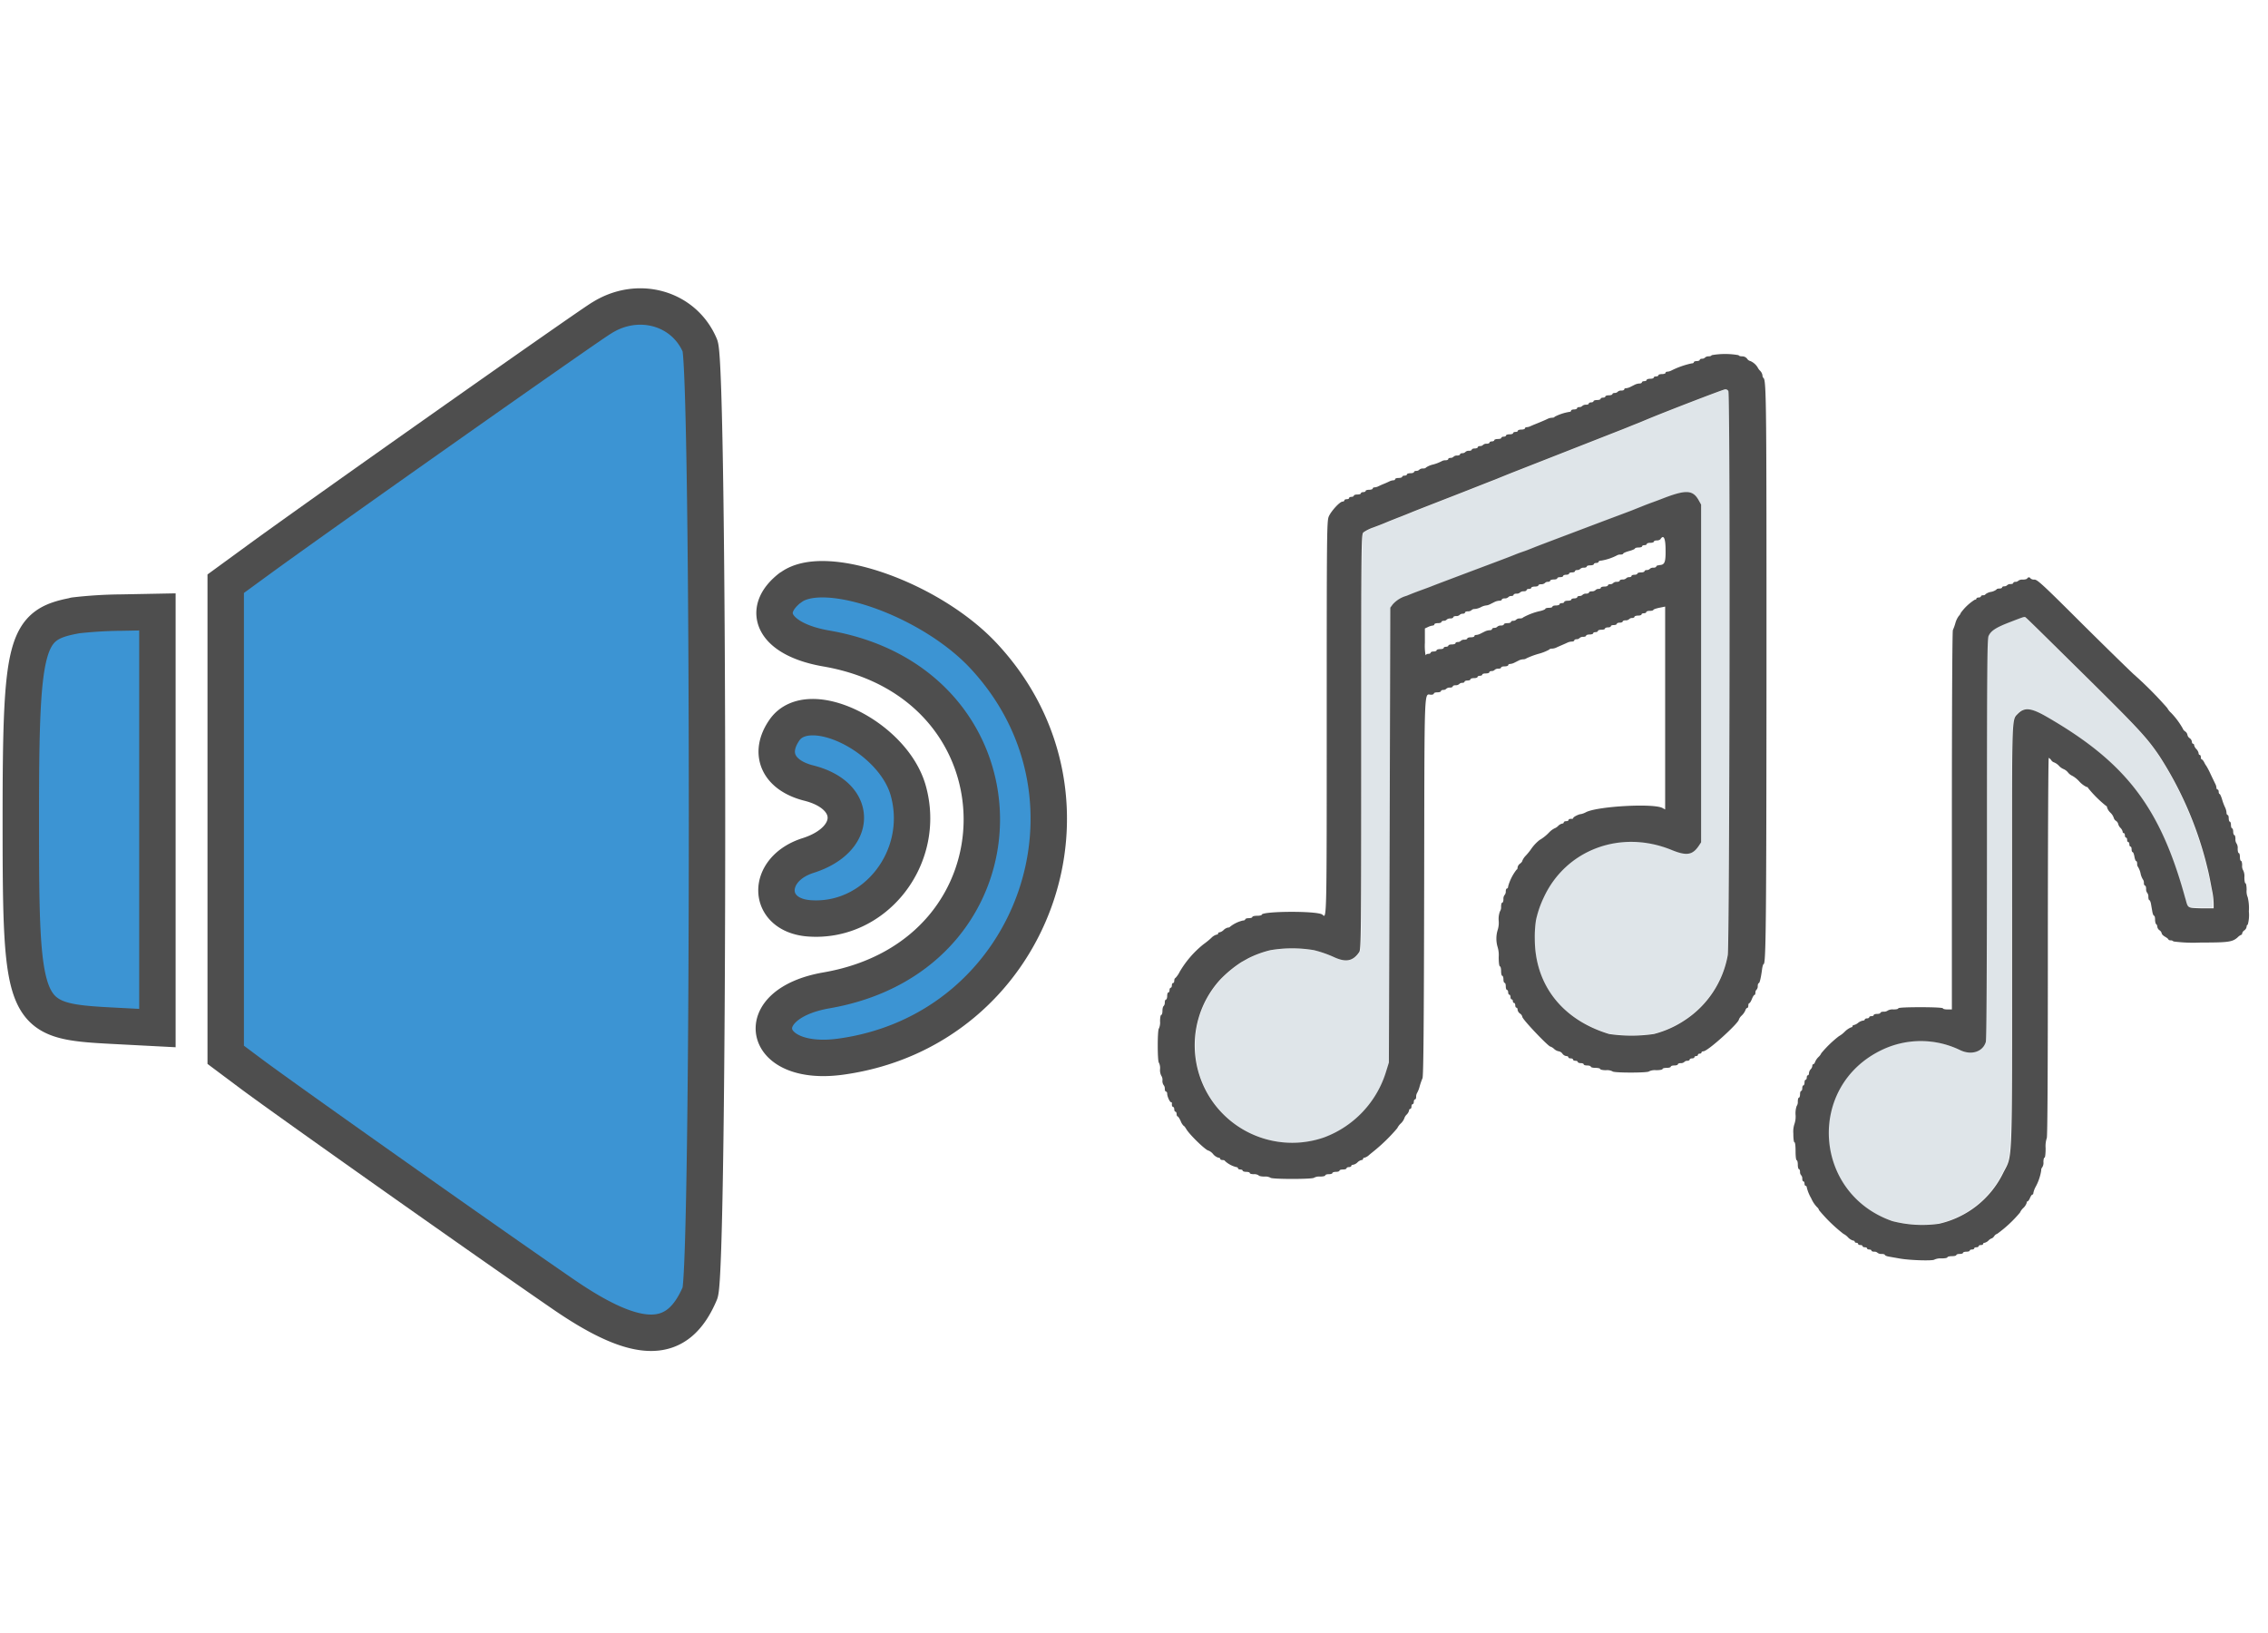
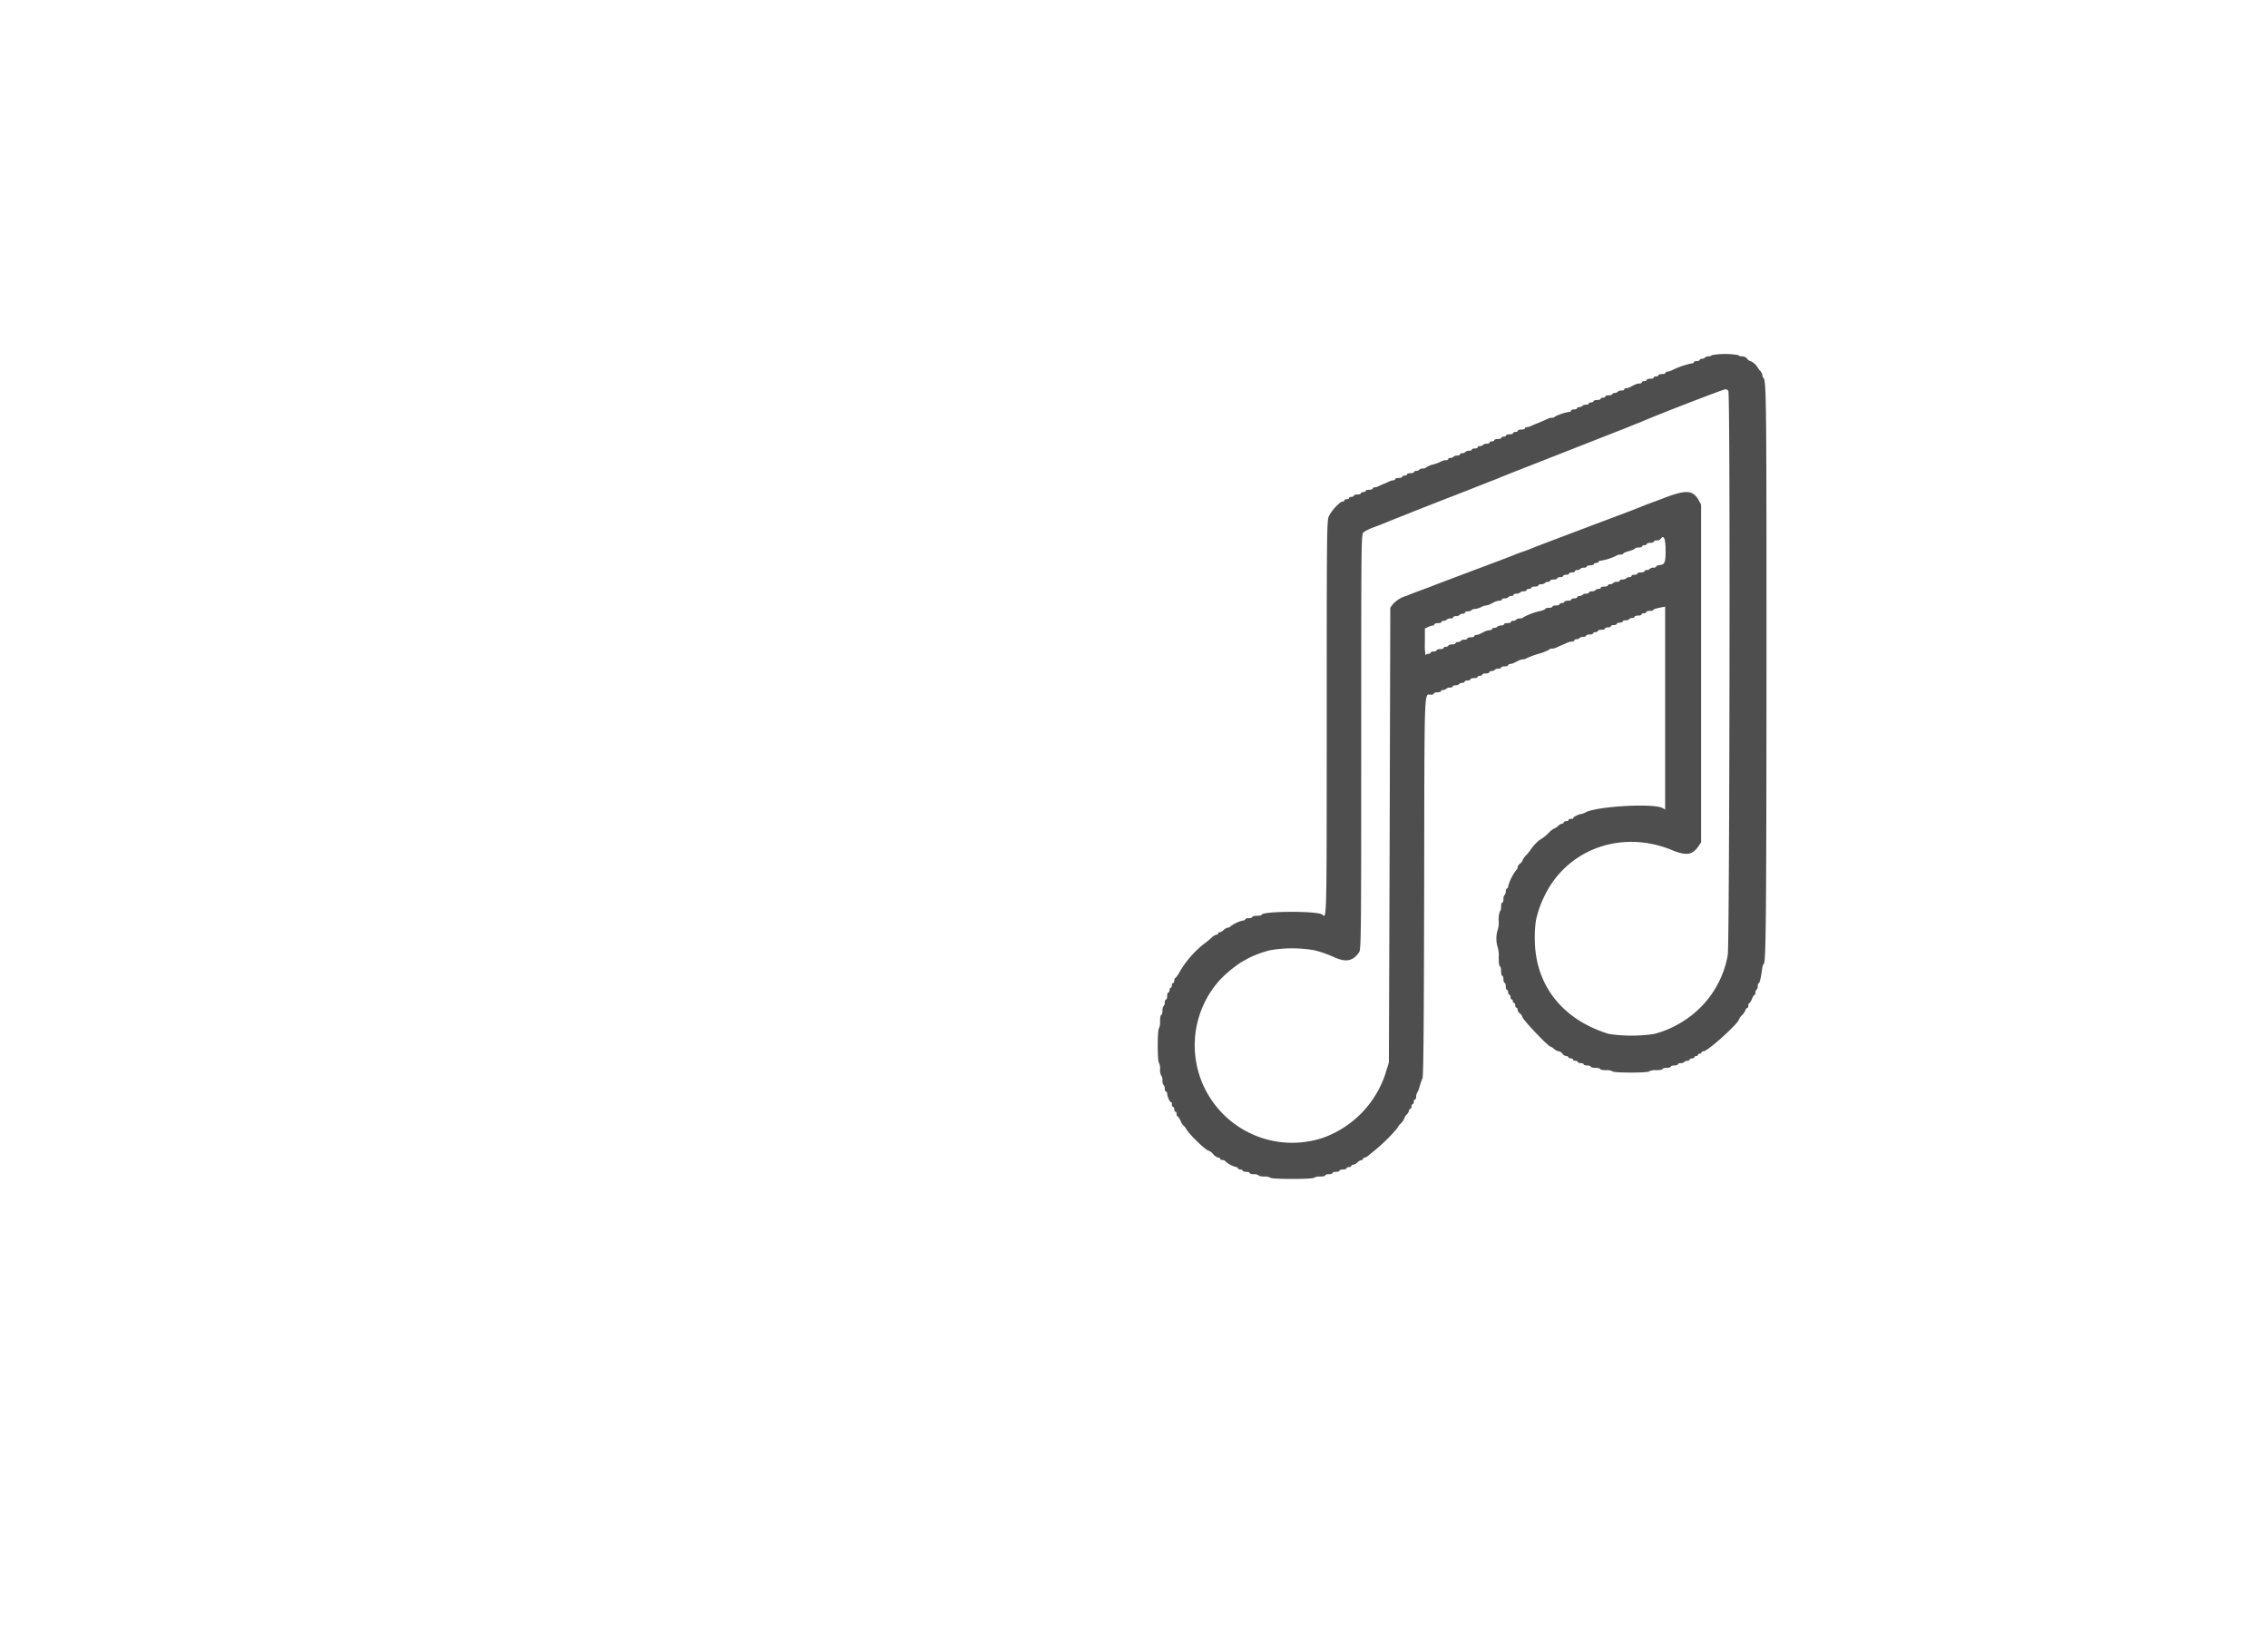
<svg xmlns="http://www.w3.org/2000/svg" id="Layer_1" data-name="Layer 1" viewBox="0 0 436 314">
  <defs>
    <style>.cls-1{fill:#3c94d3;stroke:#4e4e4e;stroke-linecap:round;stroke-miterlimit:10;stroke-width:7px;fill-rule:evenodd;}.cls-2{fill:none;}.cls-3{fill:#dfe5e9;}.cls-4{fill:#4e4e4e;}</style>
  </defs>
-   <path id="path0" class="cls-1" d="M115.54,61.19c-4.49,2.88-54.89,38.41-65.82,46.4l-6.33,4.62v90.56l4.92,3.68c6.49,4.85,45.51,32.42,60,42.37s22,9.82,26.25-.24c1.81-4.29,1.81-177.84,0-182.13-3.09-7.32-12-9.77-19-5.26M151.89,113c-5.93,4.66-2.76,10,7,11.67,39.81,6.91,39.81,58.8,0,65.71-15.17,2.64-12.51,14.86,2.77,12.74,37.1-5.14,53-49.46,27.53-76.93-10.16-11-30.79-18.27-37.25-13.19M14.33,118.35C4.86,120.12,4,123.39,4,157.51c0,37.85.4,38.76,17.45,39.66l8.81.46v-80l-6.8.13a83.64,83.64,0,0,0-9.13.56m136.49,22c-3.16,4.51-1.21,8.74,4.69,10.22,9.54,2.41,9.43,10.87-.17,13.92-8.17,2.6-8.07,11.39.14,12.07,12.72,1,22.68-11.73,19.13-24.52-2.89-10.4-19.11-18.37-23.79-11.69" />
-   <path class="cls-2" d="M311.19,96.77a1,1,0,0,1-.75.25c-.32,0-.59.11-.59.24s-.33.24-.73.24-.73.11-.73.25-.22.24-.49.24-.48.11-.48.24-.33.25-.73.25-.73.09-.73.2-.55.34-1.22.53-1.21.42-1.21.53-.26.2-.57.2a1.35,1.35,0,0,0-.73.16,10.89,10.89,0,0,1-3.25,1.05c-.31,0-.56.11-.56.25s-.22.24-.49.24-.48.11-.48.24-.33.24-.73.24-.73.11-.73.25-.27.24-.6.24a1,1,0,0,0-.74.24.78.78,0,0,1-.62.25c-.26,0-.47.11-.47.24s-.28.24-.61.24-.61.11-.61.25-.27.24-.61.24-.61.11-.61.24-.27.25-.6.25-.61.11-.61.24-.33.24-.73.24-.73.11-.73.25-.21.24-.47.24a.85.85,0,0,0-.63.24,1,1,0,0,1-.74.25c-.33,0-.59.11-.59.24s-.33.24-.73.24-.73.11-.73.25-.22.24-.49.24-.49.11-.49.24-.26.25-.59.25a1,1,0,0,0-.74.24,1.05,1.05,0,0,1-.75.24c-.32,0-.59.11-.59.24s-.21.25-.47.25a.81.81,0,0,0-.62.24,1.05,1.05,0,0,1-.75.24c-.33,0-.59.11-.59.25s-.22.24-.49.24a2.61,2.61,0,0,0-1,.24l-1,.49a2.44,2.44,0,0,1-.82.24,3.19,3.19,0,0,0-1,.37,3.29,3.29,0,0,1-1.23.36.88.88,0,0,0-.68.25,1.05,1.05,0,0,1-.75.24c-.32,0-.59.11-.59.24s-.21.25-.47.25a.82.82,0,0,0-.63.24,1,1,0,0,1-.74.24c-.33,0-.59.11-.59.25s-.27.24-.6.24a1,1,0,0,0-.74.24.78.78,0,0,1-.62.24c-.26,0-.47.11-.47.25s-.33.24-.73.24-.73.11-.73.24a.29.29,0,0,1-.32.25,3.16,3.16,0,0,0-1,.3l-.66.31,0,2.91a11.05,11.05,0,0,0,.14,2.62.66.66,0,0,1,.59-.31c.26,0,.47-.11.47-.24s.27-.24.6-.24.61-.11.61-.25.33-.24.73-.24.73-.11.73-.24.22-.25.49-.25.48-.1.48-.24.33-.24.73-.24.73-.11.73-.24.22-.25.48-.25a.85.85,0,0,0,.62-.24,1,1,0,0,1,.74-.24c.33,0,.6-.11.6-.25s.32-.24.72-.24.73-.11.73-.24.17-.25.37-.25a2.4,2.4,0,0,0,.85-.24l1-.49a2.66,2.66,0,0,1,1-.24c.27,0,.49-.11.49-.24s.21-.25.47-.25a.85.85,0,0,0,.63-.24,1,1,0,0,1,.74-.24c.33,0,.59-.11.59-.25s.33-.24.73-.24.73-.11.73-.24.22-.25.47-.25a.82.82,0,0,0,.63-.24,1,1,0,0,1,.72-.24c.32,0,.61-.08.66-.18a12.67,12.67,0,0,1,3.54-1.35c.57-.14,1-.35,1-.46s.32-.2.73-.2.72-.11.72-.24.33-.25.73-.25.73-.11.73-.24.22-.24.49-.24.49-.11.49-.25.32-.24.73-.24.73-.11.73-.24.27-.25.6-.25.61-.11.61-.24.21-.24.47-.24a.82.82,0,0,0,.63-.25,1,1,0,0,1,.74-.24c.33,0,.59-.11.59-.24s.27-.24.6-.24a1,1,0,0,0,.74-.25.81.81,0,0,1,.62-.24c.26,0,.48-.11.48-.24s.32-.25.72-.25.73-.11.73-.24.22-.24.48-.24a.78.78,0,0,0,.62-.25,1,1,0,0,1,.74-.24c.33,0,.6-.11.6-.24s.26-.25.59-.25a1,1,0,0,0,.74-.24.85.85,0,0,1,.63-.24c.26,0,.47-.11.47-.25s.27-.24.61-.24.6-.11.6-.24.33-.25.73-.25.73-.11.73-.24.22-.24.47-.24a.82.82,0,0,0,.63-.25,1,1,0,0,1,.74-.24c.33,0,.6-.11.6-.24s.24-.25.54-.25c1.2,0,1.4-.46,1.4-3.12C312.28,96.57,311.85,95.7,311.19,96.77Z" />
-   <path class="cls-3" d="M425.45,173.57a13.73,13.73,0,0,0-.23-2.09c-.13-.63-.33-1.67-.45-2.32s-.31-1.57-.43-2l-.4-1.61a69.86,69.86,0,0,0-8.84-20.15c-2.43-3.61-4-5.28-14.62-15.8-6.09-6-11.15-11-11.24-11s-.37,0-3.07,1-3.57,1.65-4,2.65c-.25.61-.3,6.75-.3,39,0,24.54-.08,38.54-.22,39-.53,1.93-2.77,2.63-5,1.55a17.3,17.3,0,0,0-15,0c-14.47,6.95-13.19,27.57,2,32.89a22.89,22.89,0,0,0,9,.52,18.18,18.18,0,0,0,12.3-9.68c1.9-3.84,1.75.1,1.75-45.53,0-43,0-41.66,1.1-42.82s2.54-1.17,5.53.55c15.28,8.8,21.88,17.44,26.67,34.93.53,2,.33,1.82,3,1.82h2.37Z" />
-   <path class="cls-4" d="M432.1,172.48a2.9,2.9,0,0,1-.21-1.41c0-.7-.1-1.27-.22-1.27s-.21-.53-.21-1.17a2.51,2.51,0,0,0-.22-1.3,1.58,1.58,0,0,1-.21-1c0-.46-.1-.84-.22-.84s-.21-.34-.21-.75-.1-.75-.22-.75-.21-.39-.21-.85a1.57,1.57,0,0,0-.22-1,1.38,1.38,0,0,1-.21-.87c0-.41-.1-.74-.21-.74s-.22-.29-.22-.64-.1-.65-.21-.65-.22-.29-.22-.64-.1-.64-.21-.64-.22-.29-.22-.65-.09-.64-.21-.64-.22-.22-.22-.48a2.79,2.79,0,0,0-.28-1,10.09,10.09,0,0,1-.58-1.56c-.17-.55-.38-1-.47-1s-.17-.19-.17-.43-.1-.43-.21-.43-.22-.14-.22-.32a1.93,1.93,0,0,0-.19-.7c-.11-.21-.51-1.05-.91-1.88a15.17,15.17,0,0,0-.83-1.61,3.85,3.85,0,0,1-.41-.69c-.17-.33-.39-.59-.49-.59s-.17-.2-.17-.43-.1-.43-.22-.43-.21-.15-.21-.33a1.6,1.6,0,0,0-.43-.79,1.55,1.55,0,0,1-.43-.75.26.26,0,0,0-.22-.28c-.11,0-.21-.17-.21-.38a1,1,0,0,0-.43-.69,1,1,0,0,1-.43-.64,1,1,0,0,0-.43-.65c-.23-.17-.43-.39-.43-.5a14.59,14.59,0,0,0-2.3-3.1,3.06,3.06,0,0,1-.7-.89,72.24,72.24,0,0,0-6.53-6.56c-1.63-1.54-6.43-6.24-10.67-10.46-6.62-6.6-7.79-7.68-8.33-7.68a1.07,1.07,0,0,1-.76-.21.35.35,0,0,0-.65,0c-.07.12-.46.21-.86.21a1.28,1.28,0,0,0-.85.22.72.72,0,0,1-.55.21c-.23,0-.42.1-.42.22s-.24.21-.52.21a.89.89,0,0,0-.66.22.74.74,0,0,1-.55.21c-.23,0-.42.1-.42.22s-.24.21-.53.21-.54.08-.54.18a2.36,2.36,0,0,1-1.07.46,2.51,2.51,0,0,0-1.08.47c0,.1-.19.18-.42.18s-.43.09-.43.21-.2.22-.43.22-.43.09-.43.21-.15.22-.33.22a9.8,9.8,0,0,0-2.68,2.53,1.55,1.55,0,0,1-.38.59,4.22,4.22,0,0,0-.66,1.38,10.22,10.22,0,0,1-.48,1.34c-.11.22-.19,15.5-.19,36.65v36.27h-.86c-.47,0-.86-.09-.86-.21s-1.57-.22-4.29-.22-4.3.08-4.3.22-.42.21-.95.21a1.84,1.84,0,0,0-1.08.22,1.18,1.18,0,0,1-.77.21c-.35,0-.63.1-.63.22s-.29.21-.64.21-.65.1-.65.22-.19.21-.43.21-.43.1-.43.21-.19.22-.42.22-.43.1-.43.21-.17.22-.38.22a2.05,2.05,0,0,0-.91.43,2,2,0,0,1-.81.42.25.25,0,0,0-.26.22.26.26,0,0,1-.28.22,3.92,3.92,0,0,0-1.23.85,5,5,0,0,1-1.12.86,21.35,21.35,0,0,0-3.38,3.27,2.13,2.13,0,0,1-.52.71,2.83,2.83,0,0,0-.66.95c-.08.24-.23.44-.34.44s-.2.15-.2.34a1.14,1.14,0,0,1-.32.65,1.2,1.2,0,0,0-.32.74c0,.23-.1.41-.22.41s-.21.2-.21.43-.1.43-.22.43-.21.24-.21.54-.1.54-.22.54-.21.24-.21.53-.1.54-.22.54-.21.29-.21.64-.1.65-.22.65-.21.33-.21.74a1.34,1.34,0,0,1-.22.87,4.28,4.28,0,0,0-.21,1.71,4.35,4.35,0,0,1-.21,1.72,4.59,4.59,0,0,0-.22,1.84c0,1,.09,1.7.22,1.7s.21.72.21,1.72.09,1.72.21,1.72.22.38.22.85.1.86.21.86.22.24.22.53a.88.88,0,0,0,.21.65.9.9,0,0,1,.22.66c0,.29.09.52.21.52s.22.2.22.43.09.43.21.43a.26.26,0,0,1,.22.29,7.94,7.94,0,0,0,.87,2.13,5.62,5.62,0,0,0,1.11,1.68,1.14,1.14,0,0,1,.38.57,29.76,29.76,0,0,0,4.69,4.56,3,3,0,0,1,.85.64,2.31,2.31,0,0,0,1,.65c.18,0,.32.09.32.21s.15.22.33.22.32.09.32.21.19.22.43.22.43.09.43.21.19.22.43.22.43.09.43.21.19.22.42.22.43.09.43.21.24.21.53.21a.86.86,0,0,1,.65.22,1.12,1.12,0,0,0,.77.21c.35,0,.63.09.63.19s.36.26.8.33l2.1.37c1.92.34,6.34.47,6.62.2a2.82,2.82,0,0,1,1.36-.23c.63,0,1.14-.09,1.14-.21s.38-.22.86-.22.85-.09.85-.21.29-.22.65-.22.64-.09.64-.21.29-.22.65-.22.64-.09.64-.21.19-.21.43-.21.43-.1.43-.22.19-.21.43-.21.43-.1.43-.22.19-.21.43-.21.43-.1.43-.22.12-.21.28-.21a1.62,1.62,0,0,0,.74-.43,1.63,1.63,0,0,1,.64-.43c.09,0,.31-.19.48-.43a1,1,0,0,1,.55-.43,24,24,0,0,0,4.39-4.09,2.81,2.81,0,0,1,.64-.88,2.38,2.38,0,0,0,.65-1c0-.16.08-.29.18-.29s.31-.29.46-.65.35-.64.46-.64.18-.14.18-.3a4.16,4.16,0,0,1,.41-1.13,9.66,9.66,0,0,0,1.1-3.18.88.88,0,0,1,.21-.65,1.57,1.57,0,0,0,.22-1c0-.46.09-.84.21-.84s.21-.75.21-1.82a5.07,5.07,0,0,1,.22-1.94c.14-.09.21-12.52.21-36.61,0-20.06.08-36.47.17-36.47s.31.2.48.43a1,1,0,0,0,.55.43,2.62,2.62,0,0,1,.92.64,2.55,2.55,0,0,0,.91.65,2.23,2.23,0,0,1,.84.64,2.18,2.18,0,0,0,.83.65,5.31,5.31,0,0,1,1.33,1.07,4.71,4.71,0,0,0,1.4,1.07c.16,0,.3.09.3.2a22.64,22.64,0,0,0,3.47,3.45c.1,0,.18.13.18.29a2.43,2.43,0,0,0,.64,1,2.44,2.44,0,0,1,.65,1,1,1,0,0,0,.43.58,1,1,0,0,1,.42.59,1.6,1.6,0,0,0,.43.75,1.53,1.53,0,0,1,.43.74.25.25,0,0,0,.22.28c.12,0,.21.2.21.43s.1.43.22.43.21.19.21.43.1.43.22.43.21.19.21.43.1.43.22.43.21.24.21.53.09.54.2.54.26.39.34.86.23.86.34.86.19.23.19.52a.89.89,0,0,0,.18.63,4.1,4.1,0,0,1,.47,1.21,3.49,3.49,0,0,0,.47,1.2,1,1,0,0,1,.17.64c0,.28.1.52.22.52s.21.28.21.63a1.12,1.12,0,0,0,.21.76,1.12,1.12,0,0,1,.22.77c0,.35.09.63.19.63s.25.34.32.75l.26,1.5c.08.42.22.75.33.75s.19.34.19.74.09.8.21.87a.66.66,0,0,1,.22.51,1,1,0,0,0,.43.67,1,1,0,0,1,.42.6c0,.15.29.45.65.65s.64.44.64.52.19.17.42.17a.7.7,0,0,1,.55.21,28.72,28.72,0,0,0,5.2.21c5.36,0,6.13-.1,7.14-1a2.13,2.13,0,0,1,.69-.49c.09,0,.17-.12.17-.27a1,1,0,0,1,.43-.59,1.05,1.05,0,0,0,.43-.69c0-.21.09-.38.21-.38a6.74,6.74,0,0,0,.22-2.56A9,9,0,0,0,432.1,172.48Zm-12,.22c-4.79-17.49-11.39-26.13-26.67-34.93-3-1.72-4.26-1.84-5.53-.55s-1.09-.23-1.1,42.82c0,45.63.15,41.69-1.75,45.53a18.18,18.18,0,0,1-12.3,9.68,22.89,22.89,0,0,1-9-.52c-15.22-5.32-16.5-25.94-2-32.89a17.3,17.3,0,0,1,15,0c2.18,1.08,4.42.38,5-1.55.14-.49.22-14.49.22-39,0-32.23.05-38.37.3-39,.42-1,1.38-1.64,4-2.65s2.85-1.1,3.07-1,5.15,5,11.24,11c10.65,10.52,12.19,12.19,14.62,15.8a69.86,69.86,0,0,1,8.84,20.15l.4,1.61c.12.47.31,1.39.43,2s.32,1.69.45,2.32a13.73,13.73,0,0,1,.23,2.09v1h-2.37C420.44,174.52,420.64,174.65,420.11,172.7Z" />
-   <path class="cls-3" d="M331.71,74.86c-.37,0-12,4.5-15.35,5.92l-1.13.47-1.14.45-1.13.46-1,.4-21.33,8.37-1,.4-1.13.46-1.13.46c-.32.14-3.89,1.53-7.94,3.11s-7.61,3-7.89,3.09l-1.13.46-1.08.43c-.25.09-.71.26-1,.39l-1.14.45-1.13.47c-.31.13-1.21.48-2,.77a7.73,7.73,0,0,0-1.87.93c-.43.4-.44,1.14-.44,40.27,0,37.24,0,39.91-.39,40.43-1.18,1.72-2.54,2-4.76,1a21.77,21.77,0,0,0-3.92-1.37,24.94,24.94,0,0,0-8.4,0,19.73,19.73,0,0,0-4.27,1.57l-1.29.72a22.79,22.79,0,0,0-4.16,3.45,18.74,18.74,0,0,0,20,30.27,19.59,19.59,0,0,0,12-12.77l.51-1.64.11-43.71.12-43.71.47-.64a5.55,5.55,0,0,1,2.65-1.64l1.13-.46c.28-.11,1.12-.43,1.87-.7s1.57-.58,1.82-.68c.63-.26,3.47-1.33,7.48-2.84,5.79-2.17,7.62-2.86,8.51-3.23.31-.13.93-.36,1.36-.51.75-.25,1-.35,2.33-.88.52-.22,1.67-.65,7.54-2.87l5.79-2.19,3.63-1.36,1.75-.66,1-.4,1.08-.43c.31-.13,1.18-.46,1.93-.74s1.57-.58,1.82-.68c4.58-1.84,6-1.8,7.1.21L327,97v64.86l-.51.77c-1.15,1.71-2.31,1.87-5.19.69-9.76-4-20.28-.06-24.54,9.13a19.76,19.76,0,0,0-1.5,4.36,21.2,21.2,0,0,0-.23,3.63c0,8.83,5.27,15.54,14.28,18.27a29.64,29.64,0,0,0,8.62,0,19.32,19.32,0,0,0,5.9-2.63,18.89,18.89,0,0,0,8.3-12.56c.33-1.73.51-107.49.18-108.35A.64.64,0,0,0,331.71,74.86Z" />
  <path class="cls-4" d="M334.28,196a2,2,0,0,1,.55-.78,3.13,3.13,0,0,0,.7-1c.08-.25.24-.46.36-.46s.21-.21.21-.46.08-.45.18-.45.33-.36.5-.79.39-.8.5-.8.18-.2.18-.44a.75.75,0,0,1,.23-.58,1,1,0,0,0,.22-.69c0-.31.09-.56.21-.56s.37-.75.62-2.66c.07-.53.21-1,.3-1,.45,0,.53-8,.55-57.28,0-48.91,0-55-.57-55.37a.68.68,0,0,1-.2-.52,1.64,1.64,0,0,0-.45-.88,2.23,2.23,0,0,1-.46-.62,3.08,3.08,0,0,0-1.41-1.25,1,1,0,0,1-.63-.45,1.22,1.22,0,0,0-1-.46c-.34,0-.63-.1-.63-.22a14.87,14.87,0,0,0-5.21,0c0,.12-.25.22-.56.22a1,1,0,0,0-.69.23.78.78,0,0,1-.58.23c-.24,0-.44.1-.44.22s-.26.23-.57.23-.57.1-.57.23-.2.22-.45.22a16.52,16.52,0,0,0-3.91,1.39,2,2,0,0,1-.74.2c-.19,0-.34.1-.34.23s-.31.23-.68.23-.68.1-.68.22-.21.23-.46.23-.45.1-.45.23-.31.22-.68.22-.68.11-.68.23-.2.23-.45.23-.46.1-.46.22-.2.23-.45.23a2.31,2.31,0,0,0-.91.23l-.9.45a2.14,2.14,0,0,1-.8.23c-.19,0-.34.1-.34.23s-.25.22-.55.22a.94.94,0,0,0-.7.23.78.78,0,0,1-.58.23c-.24,0-.44.1-.44.22s-.31.23-.68.23-.68.1-.68.23-.2.22-.45.22-.46.11-.46.23-.3.23-.68.23-.68.1-.68.22-.2.23-.45.23-.46.1-.46.23-.25.22-.55.22a1,1,0,0,0-.69.23.75.75,0,0,1-.58.23c-.25,0-.44.1-.44.22s-.26.23-.57.23-.57.1-.57.23a.26.26,0,0,1-.27.23,9.52,9.52,0,0,0-2.91.95c0,.1-.2.18-.45.18a2.21,2.21,0,0,0-.85.2c-.41.21-1.33.6-2.32,1-.32.12-.75.31-1,.42a1.91,1.91,0,0,1-.73.2c-.19,0-.35.11-.35.23s-.3.23-.68.23-.68.1-.68.23-.2.22-.45.22-.46.1-.46.23-.3.23-.68.23-.68.1-.68.22-.2.23-.45.23-.45.1-.45.23-.31.22-.68.22-.68.11-.68.23-.21.23-.46.23-.45.1-.45.22-.25.23-.56.23a.93.93,0,0,0-.69.23.78.78,0,0,1-.58.22c-.24,0-.44.11-.44.23s-.26.23-.57.23-.57.1-.57.22-.24.23-.55.23a.91.91,0,0,0-.69.23.78.78,0,0,1-.58.23c-.25,0-.44.1-.44.22s-.25.23-.56.23a.93.93,0,0,0-.69.23.78.78,0,0,1-.58.22c-.24,0-.44.1-.44.23s-.24.23-.52.23a1.41,1.41,0,0,0-.74.18,8,8,0,0,1-1.63.63,4.15,4.15,0,0,0-1.42.6c0,.1-.25.17-.56.17a1,1,0,0,0-.69.23.75.75,0,0,1-.58.23c-.24,0-.44.1-.44.22s-.31.23-.68.23-.68.1-.68.23-.21.23-.46.23-.45.1-.45.22-.31.23-.68.23-.68.1-.68.23-.15.22-.34.22a2,2,0,0,0-.74.2c-.22.11-.7.33-1.08.48s-.85.37-1.07.48a2,2,0,0,1-.74.2c-.19,0-.34.11-.34.23s-.31.23-.68.23-.68.1-.68.22-.21.23-.46.23-.45.1-.45.23-.31.23-.68.23-.68.1-.68.22-.2.23-.45.23-.46.1-.46.23-.2.22-.45.22-.46.1-.46.23-.16.23-.35.23c-.51,0-2.14,1.75-2.63,2.83-.39.87-.41,2.67-.41,38.85,0,39.09,0,38.52-.81,37.74s-11.68-.7-11.68,0c0,.11-.4.2-.9.2s-.91.1-.91.23-.31.23-.68.23-.68.1-.68.22-.2.23-.43.23a6.3,6.3,0,0,0-2.48,1.19.49.49,0,0,1-.41.17,1.74,1.74,0,0,0-.82.45,1.64,1.64,0,0,1-.78.46c-.17,0-.3.1-.3.23s-.14.22-.31.22a2.31,2.31,0,0,0-1,.63,14.3,14.3,0,0,1-1.45,1.18,19.16,19.16,0,0,0-4.62,5.32,4.91,4.91,0,0,1-.85,1.23c-.11,0-.2.27-.2.51s-.1.43-.23.43-.23.21-.23.46-.1.45-.22.45-.23.21-.23.45-.1.46-.23.46-.22.3-.22.68-.11.68-.23.68-.23.25-.23.55a1,1,0,0,1-.22.7c-.13.07-.23.49-.23.92s-.1.78-.23.78-.23.55-.23,1.23a2.82,2.82,0,0,1-.22,1.38c-.3.18-.3,6.39,0,6.58a2.33,2.33,0,0,1,.22,1.24,2.35,2.35,0,0,0,.23,1.25,1.37,1.37,0,0,1,.23.91,1.37,1.37,0,0,0,.23.91,1,1,0,0,1,.22.69c0,.31.1.55.23.55s.23.19.23.41c0,.51.5,1.63.73,1.63s.17.21.17.46.11.45.23.45.23.21.23.46.1.45.22.45.23.21.23.45.09.46.19.46.38.41.6.91a2.53,2.53,0,0,0,.56.9c.08,0,.31.28.51.63.66,1.12,3.79,4.14,4.29,4.14a2.26,2.26,0,0,1,.88.68,2.15,2.15,0,0,0,1,.68c.2,0,.36.1.36.23s.21.22.46.22.45.09.45.19a5.07,5.07,0,0,0,2.18,1.17c.17,0,.32.11.32.23s.2.23.45.23.45.1.45.22.31.23.69.23.68.1.68.23.35.22.78.22a1.44,1.44,0,0,1,.92.23c.07.13.58.23,1.13.23a2,2,0,0,1,1.14.22c.18.31,8.2.31,8.39,0a2.06,2.06,0,0,1,1.15-.22c.55,0,1-.1,1-.23s.31-.23.69-.23.68-.1.68-.22.3-.23.68-.23.68-.1.68-.23.3-.22.68-.22.68-.11.68-.23.2-.23.45-.23.46-.1.46-.22.15-.23.35-.23a1.63,1.63,0,0,0,.83-.45,1.66,1.66,0,0,1,.79-.46.26.26,0,0,0,.29-.22.26.26,0,0,1,.29-.23,2.2,2.2,0,0,0,.89-.53c.34-.29.89-.72,1.22-1a33.33,33.33,0,0,0,4.18-4.14,3.08,3.08,0,0,1,.68-.91,2.7,2.7,0,0,0,.68-1,1.74,1.74,0,0,1,.46-.72,1.65,1.65,0,0,0,.45-.78c0-.17.1-.3.23-.3s.23-.21.23-.46.1-.45.22-.45.23-.2.23-.45.1-.46.23-.46.22-.23.22-.52a1.4,1.4,0,0,1,.19-.74,5.27,5.27,0,0,0,.48-1.23,12.92,12.92,0,0,1,.55-1.59c.19-.42.27-10.18.32-36.84.07-39.94-.05-36.86,1.36-36.88.28,0,.51-.11.51-.24s.3-.22.68-.22.68-.11.68-.23.19-.23.44-.23a.78.78,0,0,0,.58-.22.91.91,0,0,1,.69-.23c.31,0,.56-.1.56-.23s.24-.22.55-.22a1,1,0,0,0,.69-.23.75.75,0,0,1,.58-.23c.25,0,.44-.1.44-.22s.26-.23.57-.23.57-.1.57-.23.3-.23.68-.23.68-.1.68-.22.2-.23.45-.23.46-.1.46-.23.3-.22.68-.22.68-.1.68-.23.2-.23.44-.23a.78.78,0,0,0,.58-.22.93.93,0,0,1,.69-.23c.31,0,.56-.1.56-.23s.3-.22.68-.22.68-.11.68-.23.15-.23.34-.23a2.2,2.2,0,0,0,.79-.22l.91-.46a2.33,2.33,0,0,1,.86-.22,1.1,1.1,0,0,0,.63-.2,15.72,15.72,0,0,1,2.25-.84,9.14,9.14,0,0,0,2.12-.83c0-.1.27-.18.51-.18a2.15,2.15,0,0,0,.83-.2c.22-.11.71-.32,1.08-.48s.86-.37,1.07-.48a2.25,2.25,0,0,1,.85-.2c.26,0,.46-.1.46-.22s.2-.23.44-.23a.73.73,0,0,0,.58-.23,1,1,0,0,1,.7-.23c.3,0,.55-.1.55-.22s.31-.23.68-.23.68-.1.68-.23.21-.22.45-.22.46-.1.46-.23.3-.23.68-.23.68-.1.68-.22.25-.23.57-.23.56-.1.56-.23.26-.22.57-.22.57-.11.57-.23.25-.23.57-.23.56-.1.56-.22.25-.23.56-.23a.93.93,0,0,0,.69-.23.78.78,0,0,1,.58-.22c.24,0,.44-.11.44-.23s.31-.23.68-.23.68-.1.68-.23.21-.22.46-.22.45-.1.45-.23.31-.23.68-.23.68-.08.68-.18.51-.28,1.13-.41l1.14-.23v39l-.51-.28c-1.7-.93-12.38-.35-14.68.79a3.8,3.8,0,0,1-1,.38c-.39,0-1.48.55-1.48.74s-.21.17-.46.17-.45.1-.45.23-.21.22-.46.22-.45.11-.45.23-.13.23-.3.23a1.65,1.65,0,0,0-.78.45,1.9,1.9,0,0,1-.68.46,3.78,3.78,0,0,0-1,.73,8.29,8.29,0,0,1-1.91,1.53,8,8,0,0,0-1.67,1.82c-.19.27-.62.82-1,1.21a3.22,3.22,0,0,0-.63.95c0,.13-.2.38-.45.56a1.1,1.1,0,0,0-.46.73c0,.22-.08.41-.19.41a9.32,9.32,0,0,0-1.62,3.2c0,.24-.1.43-.23.43s-.23.24-.23.55a1,1,0,0,1-.22.69,1.14,1.14,0,0,0-.23.81c0,.37-.1.67-.23.67s-.22.35-.22.78a1.44,1.44,0,0,1-.23.92,4.25,4.25,0,0,0-.23,1.81,4.57,4.57,0,0,1-.22,1.82,5.7,5.7,0,0,0,0,3.17,5.18,5.18,0,0,1,.22,1.95c0,1.05.1,1.8.23,1.8s.23.41.23.91.1.9.22.9.23.31.23.68.1.68.23.68.22.31.22.68.11.68.23.68.23.21.23.46.1.45.22.45.23.21.23.46.1.45.23.45.22.15.22.34.11.34.23.34.23.2.23.45.1.46.23.46.22.18.22.4a1.1,1.1,0,0,0,.46.73,1,1,0,0,1,.45.63c0,.47,5,5.72,5.4,5.72a2,2,0,0,1,.72.46,1.8,1.8,0,0,0,.9.45,1.1,1.1,0,0,1,.69.45,1.1,1.1,0,0,0,.73.46c.23,0,.41.1.41.23s.2.22.45.22.45.1.45.23.21.23.46.23.45.1.45.22.26.23.57.23.57.1.57.23.3.22.68.22.68.11.68.23.41.23.9.23.91.1.91.22.51.23,1.12.23a2.24,2.24,0,0,1,1.26.23c.19.3,6.85.3,7,0a2.58,2.58,0,0,1,1.37-.23c.68,0,1.24-.1,1.24-.23s.35-.22.79-.22.79-.1.79-.23.31-.23.68-.23.68-.1.68-.22.25-.23.56-.23a.91.91,0,0,0,.69-.23.78.78,0,0,1,.58-.22c.25,0,.44-.11.44-.23s.21-.23.46-.23.45-.1.45-.22.15-.23.34-.23.34-.1.34-.23.15-.23.34-.23.34-.1.34-.22.16-.23.36-.23C328.34,202.1,334.28,196.63,334.28,196Zm-2.13-12.42a18.89,18.89,0,0,1-8.3,12.56,19.32,19.32,0,0,1-5.9,2.63,29.64,29.64,0,0,1-8.62,0c-9-2.73-14.26-9.44-14.28-18.27a21.2,21.2,0,0,1,.23-3.63,19.76,19.76,0,0,1,1.5-4.36c4.26-9.19,14.78-13.1,24.54-9.13,2.88,1.18,4,1,5.19-.69l.51-.77V97l-.49-.88c-1.13-2-2.52-2-7.1-.21-.25.1-1.07.41-1.82.68s-1.62.61-1.93.74l-1.08.43-1,.4-1.75.66-3.63,1.36-5.79,2.19c-5.87,2.22-7,2.65-7.54,2.87-1.32.53-1.58.63-2.33.88-.43.15-1.05.38-1.36.51-.89.37-2.72,1.06-8.51,3.23-4,1.51-6.85,2.58-7.48,2.84-.25.1-1.07.41-1.82.68s-1.59.59-1.87.7l-1.13.46a5.55,5.55,0,0,0-2.65,1.64l-.47.64-.12,43.71L267,204.26l-.51,1.64a19.59,19.59,0,0,1-12,12.77,18.74,18.74,0,0,1-20-30.27,22.79,22.79,0,0,1,4.16-3.45l1.29-.72a19.73,19.73,0,0,1,4.27-1.57,24.94,24.94,0,0,1,8.4,0,21.77,21.77,0,0,1,3.92,1.37c2.22,1,3.58.74,4.76-1,.36-.52.39-3.19.39-40.43,0-39.13,0-39.87.44-40.27a7.73,7.73,0,0,1,1.87-.93c.79-.29,1.69-.64,2-.77l1.13-.47,1.14-.45c.31-.13.77-.3,1-.39l1.08-.43,1.13-.46c.28-.12,3.83-1.51,7.89-3.09s7.62-3,7.94-3.11l1.13-.46,1.13-.46,1-.4,21.33-8.37,1-.4,1.13-.46,1.14-.45,1.13-.47c3.34-1.42,15-5.91,15.35-5.92a.64.64,0,0,1,.62.33C332.66,76.05,332.48,181.81,332.15,183.54Zm-13.24-74.91c-.28,0-.51.11-.51.23s-.24.23-.55.23a.91.91,0,0,0-.69.23.78.78,0,0,1-.58.22c-.25,0-.44.11-.44.23s-.31.23-.68.23-.69.1-.69.22-.25.23-.56.23-.57.1-.57.23-.2.23-.44.23a.78.78,0,0,0-.58.22.93.93,0,0,1-.69.23c-.31,0-.56.1-.56.23s-.25.22-.55.22a.94.94,0,0,0-.7.23.75.75,0,0,1-.58.23c-.24,0-.44.1-.44.22s-.3.23-.68.23-.68.1-.68.23-.2.22-.44.22a.78.78,0,0,0-.58.23.93.93,0,0,1-.69.23c-.31,0-.56.1-.56.22s-.25.23-.55.23a.91.91,0,0,0-.69.23.78.78,0,0,1-.58.22c-.25,0-.44.11-.44.23s-.26.23-.57.23-.57.1-.57.23-.31.22-.68.22-.68.1-.68.23-.2.23-.45.23-.46.1-.46.22-.3.23-.68.23-.68.1-.68.23-.31.22-.68.22-.68.09-.68.19-.43.3-1,.43a12.33,12.33,0,0,0-3.31,1.25c0,.1-.32.18-.61.18a.94.94,0,0,0-.68.22.75.75,0,0,1-.58.23c-.24,0-.44.1-.44.23s-.31.22-.68.22-.68.1-.68.23-.25.23-.55.23a1,1,0,0,0-.7.22.73.73,0,0,1-.58.23c-.24,0-.44.1-.44.23s-.2.22-.46.22a2.49,2.49,0,0,0-.9.23l-.9.45a2.14,2.14,0,0,1-.8.23c-.19,0-.34.1-.34.23s-.31.22-.68.22-.68.11-.68.23-.25.23-.56.23a.93.93,0,0,0-.69.23.78.78,0,0,1-.58.22c-.24,0-.44.1-.44.23s-.31.23-.68.23-.68.1-.68.22-.21.23-.46.23-.45.1-.45.23-.31.22-.68.22-.68.11-.68.23-.26.23-.57.23-.57.1-.57.22-.19.23-.43.23a.62.62,0,0,0-.55.28,10.67,10.67,0,0,1-.13-2.43l0-2.73.61-.28a3,3,0,0,1,.91-.28c.16,0,.3-.11.3-.23s.3-.23.68-.23.68-.1.68-.22.19-.23.44-.23a.75.75,0,0,0,.58-.23,1,1,0,0,1,.69-.22c.31,0,.56-.11.56-.23s.24-.23.55-.23a.91.91,0,0,0,.69-.23.78.78,0,0,1,.58-.22c.25,0,.44-.1.44-.23s.25-.23.56-.23a1,1,0,0,0,.69-.22.84.84,0,0,1,.64-.23,3.26,3.26,0,0,0,1.15-.34,2.84,2.84,0,0,1,1-.34,2.06,2.06,0,0,0,.77-.23l.9-.45a2.35,2.35,0,0,1,.91-.23c.25,0,.46-.1.46-.22s.25-.23.55-.23a.91.91,0,0,0,.69-.23.78.78,0,0,1,.58-.23c.25,0,.44-.1.44-.22s.25-.23.56-.23a.91.91,0,0,0,.69-.23,1,1,0,0,1,.7-.22c.3,0,.55-.1.55-.23s.2-.23.45-.23.46-.1.46-.22.3-.23.68-.23.68-.1.68-.23.25-.22.55-.22a1,1,0,0,0,.7-.23.73.73,0,0,1,.58-.23c.24,0,.44-.1.44-.22s.3-.23.68-.23.68-.1.68-.23.25-.22.57-.22.56-.11.56-.23.26-.23.57-.23.57-.1.57-.23.25-.22.56-.22.57-.1.57-.23.2-.23.44-.23a.76.76,0,0,0,.58-.22.94.94,0,0,1,.7-.23c.3,0,.55-.1.55-.23s.31-.22.68-.22.68-.11.68-.23.21-.23.45-.23.46-.1.46-.22.23-.23.52-.23a10.18,10.18,0,0,0,3-1,1.2,1.2,0,0,1,.68-.16c.29,0,.53-.08.53-.18s.51-.33,1.14-.5,1.13-.39,1.13-.49.31-.19.68-.19.68-.1.68-.22.21-.23.46-.23.45-.1.45-.23.31-.22.68-.22.68-.11.68-.23.25-.23.55-.23a1,1,0,0,0,.7-.22c.62-1,1-.2,1,2.07C320.22,108.2,320,108.61,318.91,108.63Z" />
</svg>